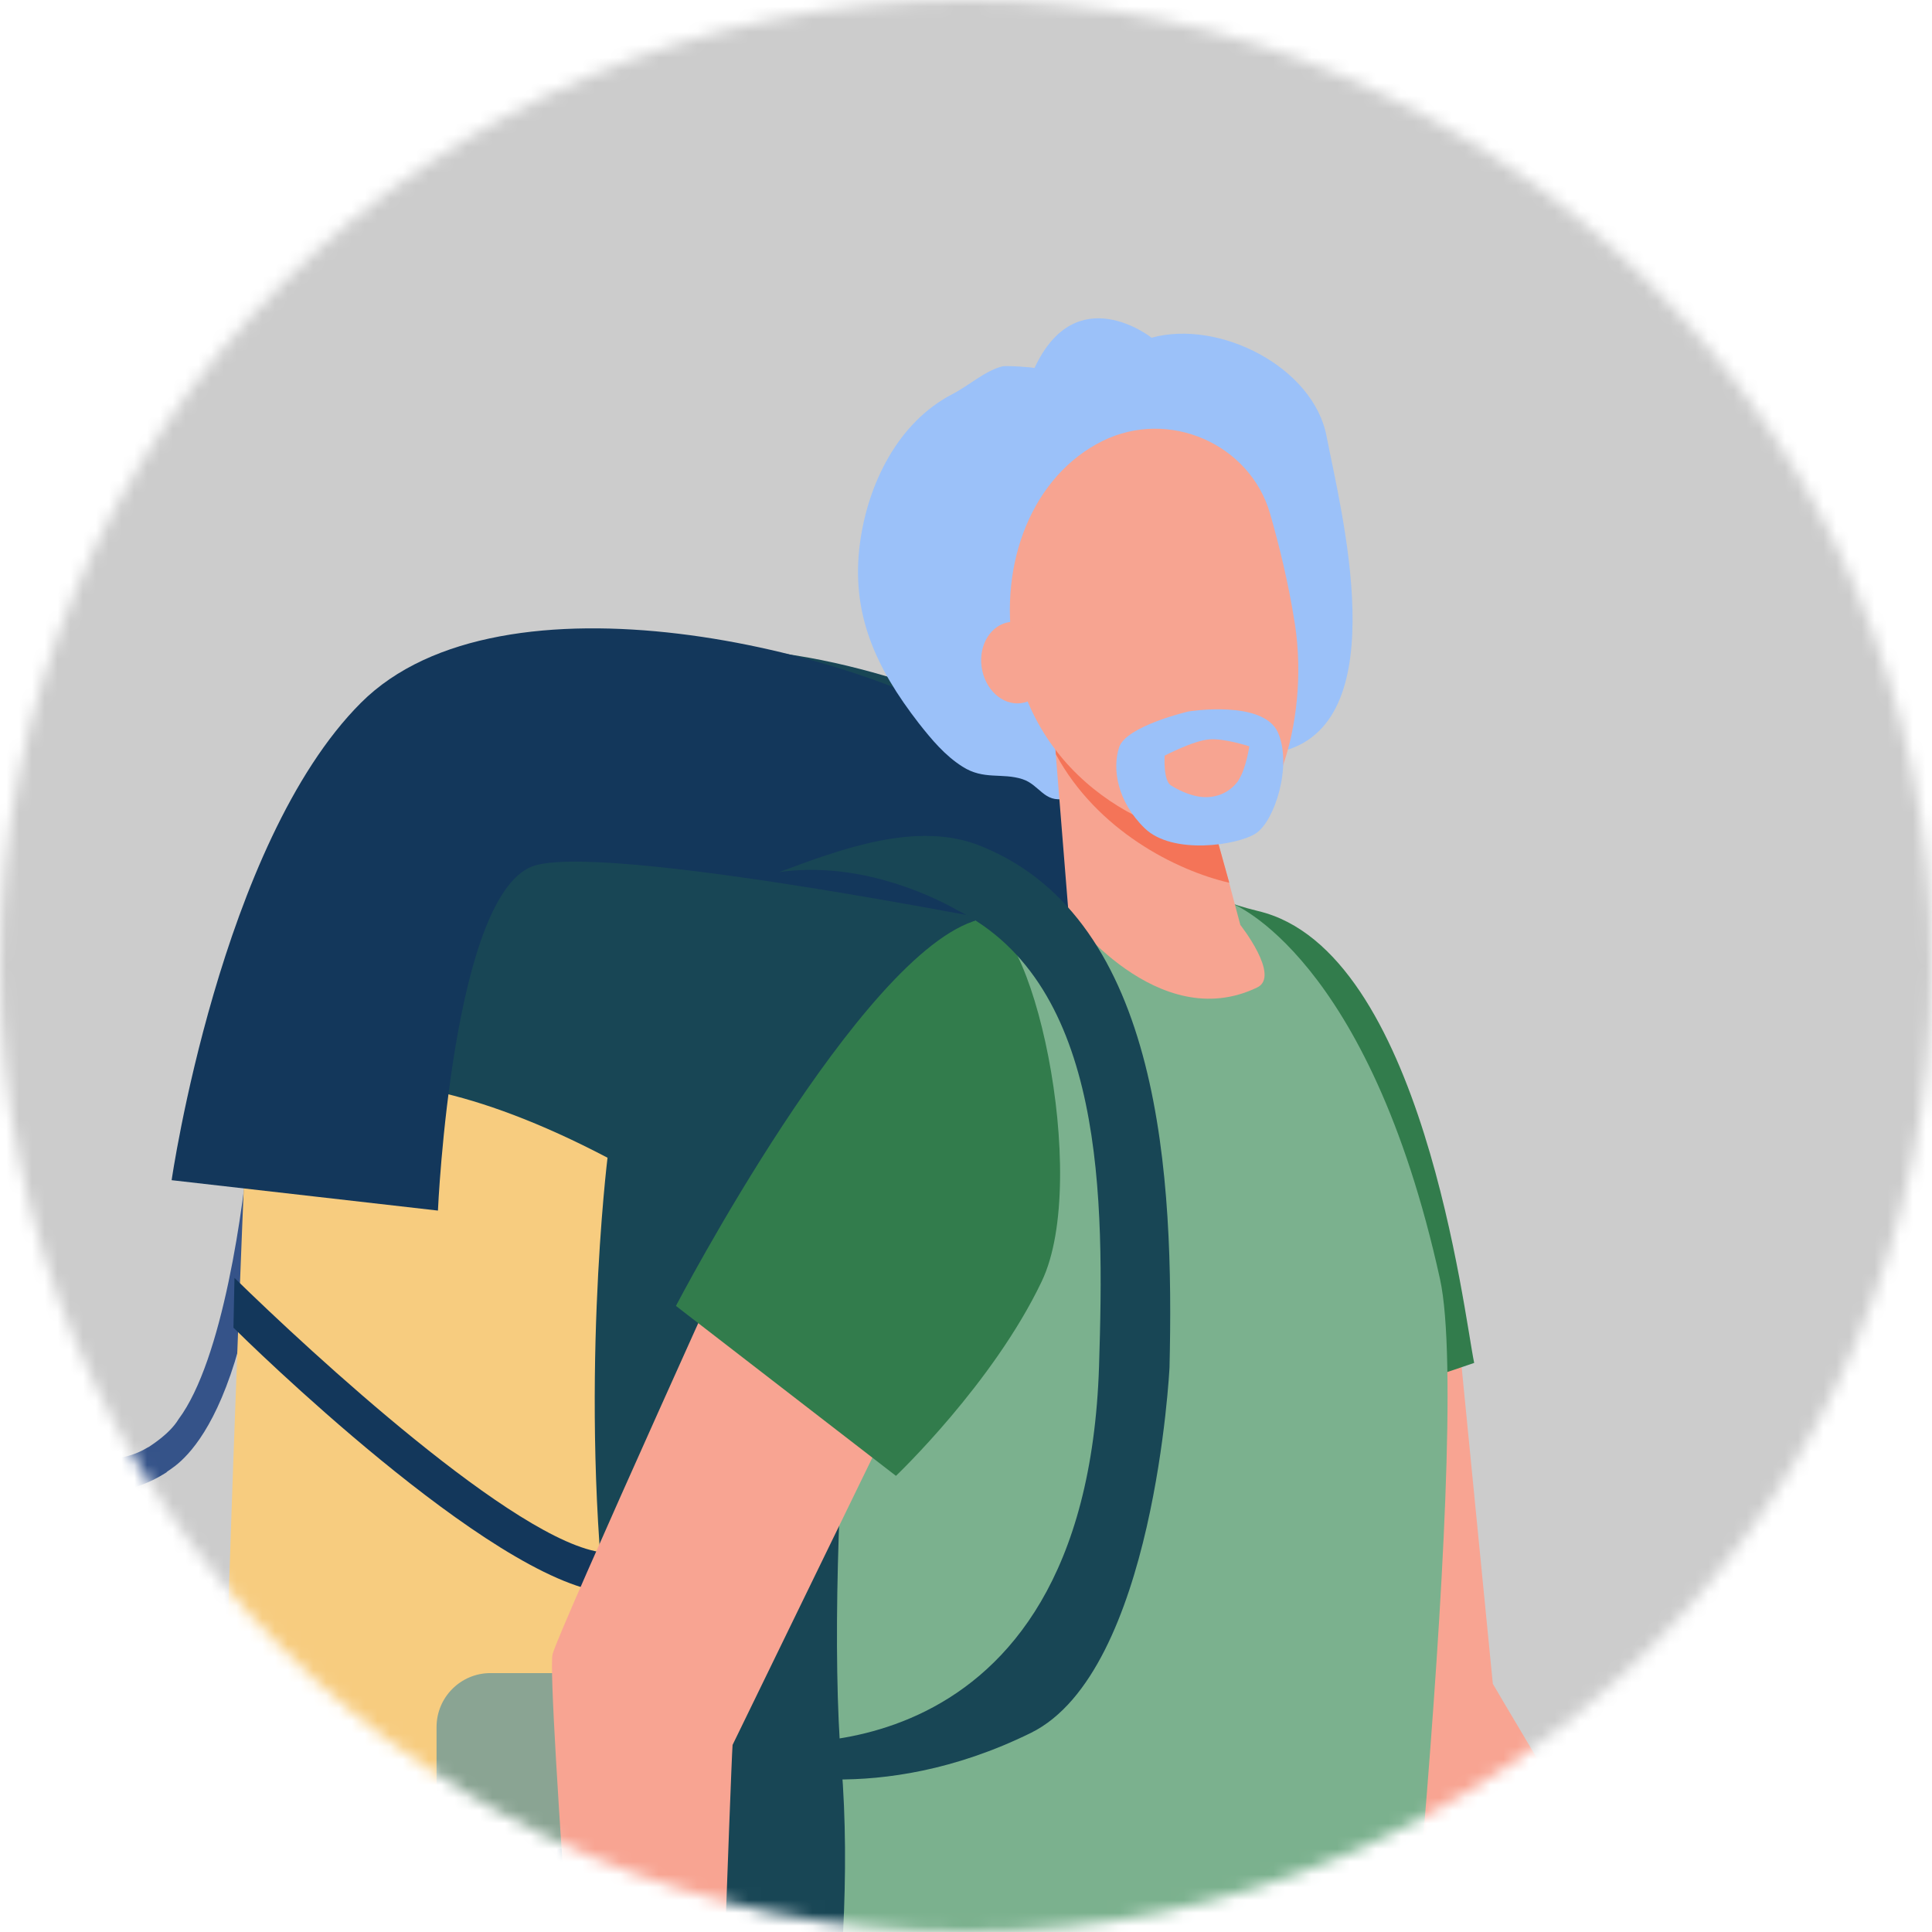
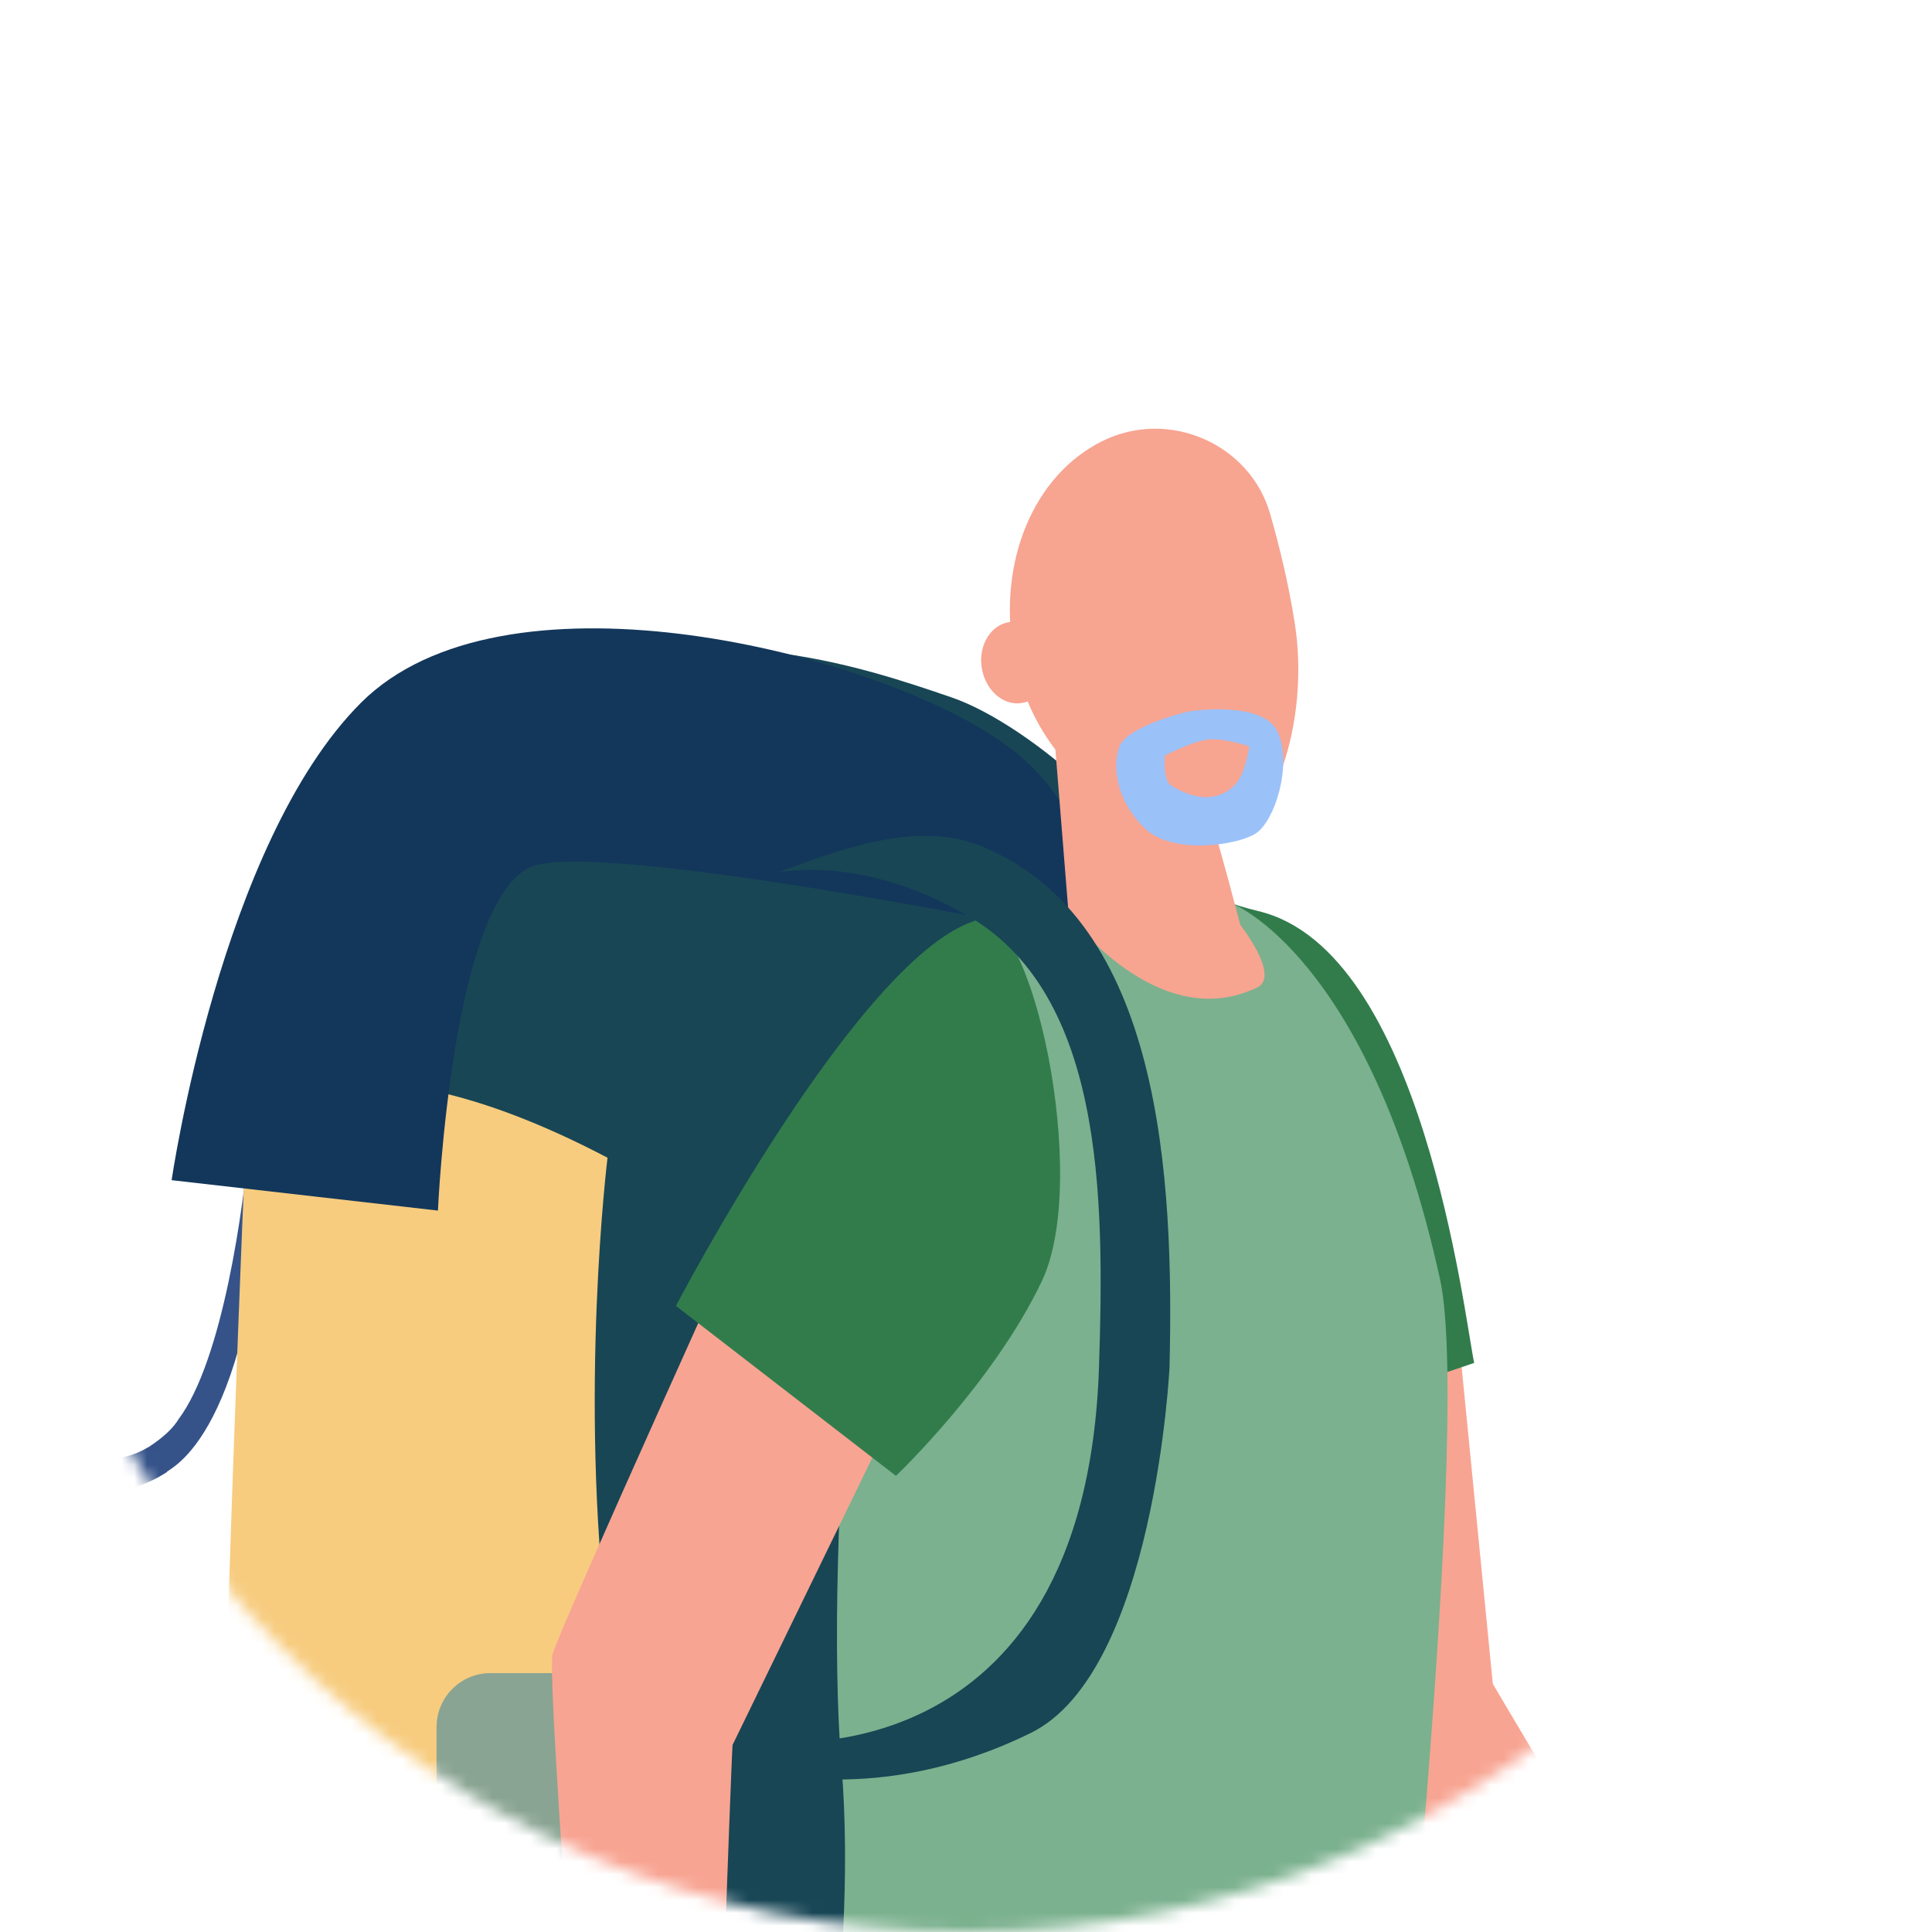
<svg xmlns="http://www.w3.org/2000/svg" width="151" height="151" viewBox="0 0 151 151" fill="none">
  <mask id="mask0" mask-type="alpha" maskUnits="userSpaceOnUse" x="0" y="0" width="151" height="151">
    <circle cx="75.5" cy="75.5" r="75.5" fill="#EAEFF4" />
  </mask>
  <g mask="url(#mask0)">
-     <rect x="-31.185" y="-54.163" width="215.011" height="321.696" fill="#CCCCCC" />
    <path d="M20.973 88.649C19.893 112.622 13.144 114.728 13.009 115.079C12.874 115.106 7.474 119.236 1.535 113.783L3.506 111.785C4.37 112.649 5.666 113.432 6.907 113.783C9.661 114.512 11.47 113.135 11.686 113.054C11.821 112.946 13.252 112.082 13.954 110.922C17.409 106.305 19.056 94.346 19.542 88.622L20.973 88.649Z" fill="#355389" />
    <path d="M90.975 71.128C90.975 71.128 88.059 82.548 87.708 91.835C87.384 101.122 80.959 108.87 80.122 132.087C79.285 155.331 75.965 176.658 75.965 176.658C75.965 176.658 50.102 178.44 45 172.986C39.897 167.506 25.805 118.777 30.826 94.588C35.848 70.399 30.043 62.84 41.544 54.903C53.045 46.993 68.001 52.339 74.345 54.498C80.689 56.658 91.164 65.999 90.975 71.128Z" fill="#184655" />
    <path d="M47.483 90.485C47.483 90.485 45.215 108.87 47.51 127.659C49.805 146.449 46.16 183.515 46.16 183.515C46.16 183.515 26.885 196.932 21.242 186.269C20.19 184.271 17.625 160.514 17.409 150.606C17.112 137.972 19.272 87.542 19.272 87.542C19.272 87.542 26.129 79.281 47.483 90.485Z" fill="#F7CC7F" />
    <path d="M41.895 67.619C35.335 69.374 34.228 94.616 34.228 94.616L13.414 92.24C13.414 92.24 17.22 65.918 28.208 54.931C39.195 43.943 67.002 50.665 77.558 57.495C88.113 64.352 83.551 73.072 83.551 73.072C83.551 73.072 48.482 65.864 41.895 67.619Z" fill="#13375B" />
-     <path d="M51.479 115.862C66.678 115.862 79.609 100.852 80.365 100.069L80.932 95.966C80.743 96.155 65.598 112.137 51.587 112.137L51.479 115.862Z" fill="#13375B" />
-     <path d="M47.375 124.473L47.16 121.342C40.41 120.613 24.293 105.711 18.327 99.879L18.246 103.767C19.164 104.685 38.305 123.501 47.375 124.473Z" fill="#13375B" />
    <path d="M48.374 148.42L48.321 145.369C43.11 147.637 24.375 146.179 17.193 145.369L17.22 148.339C23.834 149.068 42.246 151.119 48.374 148.42Z" fill="#13375B" />
    <path d="M38.332 176.821H44.784C47.105 176.821 48.995 174.931 48.995 172.609V134.976C48.995 132.654 47.105 130.764 44.784 130.764H38.332C36.01 130.764 34.12 132.654 34.12 134.976V172.636C34.12 174.958 36.01 176.821 38.332 176.821Z" fill="#8AA493" />
    <path d="M48.995 144.478H34.12V147.582H48.995V144.478Z" fill="#13375B" />
    <path d="M144.671 169.99C139.919 167.911 139.703 168.775 139.109 168.478C138.408 168.154 133.143 159.218 133.143 159.218C133.143 159.218 117.485 133.032 116.675 131.601L113.571 100.069L96.968 97.693C96.968 97.693 101.314 131.898 101.854 133.626C102.394 135.353 127.906 168.208 130.066 171.178C130.066 171.178 131.253 175.686 132.09 178.494C132.927 181.302 135.033 183.542 135.384 184.298C135.438 184.406 136.788 186.836 139.298 189.347C141.458 191.506 140.459 188.456 140.459 188.456C140.459 188.456 137.22 183.704 137.652 183.515C137.976 183.353 139.595 186.053 141.944 188.483C142.565 189.104 143.159 189.725 143.699 190.292C145.157 191.749 146.534 191.263 145.265 189.482C144.806 188.861 144.05 187.835 143.375 187.187C142.673 186.485 142.241 185.594 141.755 184.919C140.756 183.569 140 182.57 140.081 182.57C140.189 182.543 140.189 182.139 140.864 182.786C141.674 183.569 142.97 185.567 144.266 186.62C144.995 187.214 146.426 188.537 146.426 188.537C146.426 188.537 148.99 190.13 149.125 190.022C149.935 189.374 148.531 187.808 147.451 187.133C146.992 186.35 145.454 185 145.454 185C145.454 185 142.997 181.572 143.483 181.194C143.699 181.032 145.481 182.975 147.532 184.568C149.449 186.053 151.636 187.268 152.014 186.917C152.662 186.35 150.718 184.46 150.718 184.46C150.718 184.46 149.287 183.218 148.855 182.759C148.342 182.22 146.912 180.519 146.912 180.519C146.912 180.519 142.268 174.364 142.781 174.04C143.294 173.743 144.914 173.446 145.319 173.716C145.751 173.986 146.237 174.93 146.669 175.2C147.1 175.47 147.91 175.47 148.315 174.984C148.72 174.498 147.235 172.339 147.235 172.339C147.235 172.339 146.048 170.611 144.671 169.99Z" fill="#F8A492" />
    <path d="M98.345 71.209C111.195 74.26 114.435 102.822 115.218 106.521C110.952 108.006 105.904 109.517 101.53 110.786L96.293 70.615C96.293 70.615 97.022 70.885 98.345 71.209Z" fill="#327C4C" />
    <path d="M81.607 71.02C81.607 71.02 73.751 70.291 70.62 77.715C67.488 85.139 64.356 120.775 65.76 137.891C67.191 155.007 62.791 175.119 62.791 175.119C90.138 189.238 107.983 177.522 107.983 177.522C107.983 177.522 115.218 112.055 112.545 99.961C106.984 74.692 96.293 70.615 96.293 70.615L81.607 71.02Z" fill="#7BB18E" />
-     <path d="M59.874 188.941C56.905 184.136 56.257 184.811 55.879 184.19C55.447 183.461 55.933 171.987 55.933 171.987C55.933 171.987 57.121 138.214 57.256 136.379L72.428 105.198L59.307 92.941C59.307 92.941 43.703 127.335 43.19 129.279C42.677 131.222 46.295 177.144 46.484 181.193C46.484 181.193 44.972 186.079 44.108 189.211C43.244 192.316 43.811 195.663 43.703 196.581C43.676 196.716 43.487 199.794 44.27 203.627C44.918 206.948 45.782 203.519 45.782 203.519C45.782 203.519 45.647 197.148 46.133 197.229C46.511 197.283 46.376 200.766 47.078 204.437C47.267 205.382 47.429 206.327 47.591 207.164C48.023 209.405 49.508 209.782 49.4 207.353C49.373 206.489 49.265 205.085 49.076 204.059C48.86 202.979 48.995 201.899 48.941 200.955C48.833 199.092 48.752 197.742 48.833 197.769C48.941 197.823 49.157 197.445 49.4 198.444C49.67 199.632 49.67 202.304 50.182 204.059C50.48 205.031 50.965 207.137 50.965 207.137C50.965 207.137 52.288 210.16 52.477 210.16C53.557 210.079 53.233 207.731 52.639 206.462C52.693 205.463 52.099 203.276 52.099 203.276C52.099 203.276 51.91 198.579 52.558 198.552C52.828 198.552 53.287 201.414 54.178 204.14C54.988 206.678 56.23 209.108 56.743 209.027C57.607 208.892 57.013 205.976 57.013 205.976C57.013 205.976 56.473 203.951 56.338 203.276C56.176 202.466 55.906 200.037 55.906 200.037C55.906 200.037 55.366 191.506 55.96 191.533C56.581 191.56 58.147 192.262 58.362 192.775C58.578 193.288 58.471 194.448 58.686 194.961C58.902 195.474 59.604 195.987 60.252 195.771C60.9 195.555 60.792 192.667 60.792 192.667C60.792 192.667 60.711 190.318 59.874 188.941Z" fill="#F8A492" />
+     <path d="M59.874 188.941C56.905 184.136 56.257 184.811 55.879 184.19C55.447 183.461 55.933 171.987 55.933 171.987C55.933 171.987 57.121 138.214 57.256 136.379L72.428 105.198L59.307 92.941C59.307 92.941 43.703 127.335 43.19 129.279C42.677 131.222 46.295 177.144 46.484 181.193C46.484 181.193 44.972 186.079 44.108 189.211C43.244 192.316 43.811 195.663 43.703 196.581C43.676 196.716 43.487 199.794 44.27 203.627C44.918 206.948 45.782 203.519 45.782 203.519C45.782 203.519 45.647 197.148 46.133 197.229C46.511 197.283 46.376 200.766 47.078 204.437C47.267 205.382 47.429 206.327 47.591 207.164C48.023 209.405 49.508 209.782 49.4 207.353C49.373 206.489 49.265 205.085 49.076 204.059C48.86 202.979 48.995 201.899 48.941 200.955C48.833 199.092 48.752 197.742 48.833 197.769C48.941 197.823 49.157 197.445 49.4 198.444C49.67 199.632 49.67 202.304 50.182 204.059C50.48 205.031 50.965 207.137 50.965 207.137C50.965 207.137 52.288 210.16 52.477 210.16C53.557 210.079 53.233 207.731 52.639 206.462C52.693 205.463 52.099 203.276 52.099 203.276C52.099 203.276 51.91 198.579 52.558 198.552C52.828 198.552 53.287 201.414 54.178 204.14C54.988 206.678 56.23 209.108 56.743 209.027C57.607 208.892 57.013 205.976 57.013 205.976C56.176 202.466 55.906 200.037 55.906 200.037C55.906 200.037 55.366 191.506 55.96 191.533C56.581 191.56 58.147 192.262 58.362 192.775C58.578 193.288 58.471 194.448 58.686 194.961C58.902 195.474 59.604 195.987 60.252 195.771C60.9 195.555 60.792 192.667 60.792 192.667C60.792 192.667 60.711 190.318 59.874 188.941Z" fill="#F8A492" />
    <path d="M52.829 102.067L70.025 115.349C70.025 115.349 77.612 108.141 81.418 100.15C85.278 92.078 80.581 70.778 76.478 71.884C67.299 74.341 52.829 102.067 52.829 102.067Z" fill="#327C4C" />
-     <path d="M90.003 26.395C90.003 26.395 84.117 21.724 80.851 28.77C80.878 28.716 78.637 28.554 78.34 28.635C77.017 28.959 75.668 30.174 74.453 30.795C70.16 33.009 67.838 37.841 67.218 42.404C66.462 47.938 68.459 52.203 71.807 56.523C72.806 57.792 73.859 59.061 75.236 59.925C76.882 60.977 78.313 60.383 79.906 60.896C81.256 61.328 81.607 62.786 83.254 62.408C85.575 61.868 88.194 59.304 90.975 59.952C93.728 60.599 100.423 58.656 100.45 58.656C109.035 56.172 104.797 39.893 103.69 34.143C102.691 28.716 95.321 24.937 90.003 26.395Z" fill="#9BC1F9" />
    <path d="M94.403 62.976L96.05 68.942L96.941 72.29C96.941 72.29 100.099 76.285 98.263 77.176C90.489 80.928 83.523 71.48 83.523 71.48L82.039 53.014L94.403 62.976Z" fill="#F7A491" />
-     <path d="M82.525 58.952C85.737 64.892 91.892 68.023 96.077 68.995L94.403 62.975L82.039 52.986L82.525 58.952Z" fill="#F47458" />
    <path d="M86.169 34.467C91.38 31.902 97.697 34.71 99.263 40.136C99.938 42.485 100.693 45.482 101.206 48.775C102.421 56.712 99.29 65 95.618 65.486C91.947 65.972 81.094 62.139 79.204 50.908C78.016 43.97 80.716 37.167 86.169 34.467Z" fill="#F7A491" />
    <path d="M82.011 51.447C82.254 53.202 81.255 54.768 79.798 54.957C78.34 55.146 76.963 53.877 76.72 52.122C76.477 50.368 77.476 48.802 78.934 48.613C80.419 48.424 81.795 49.693 82.011 51.447Z" fill="#F7A491" />
    <path d="M92.891 55.605C92.891 55.605 88.005 56.739 87.465 58.412C86.925 60.086 87.303 62.624 89.463 64.73C91.622 66.835 96.698 66.079 98.156 65.135C99.613 64.19 101.017 59.843 99.883 57.252C98.722 54.66 92.891 55.605 92.891 55.605Z" fill="#9BC1F9" />
    <path d="M91.028 59.06C91.028 59.06 90.894 60.977 91.514 61.382C92.108 61.76 92.891 62.111 93.62 62.246C94.808 62.462 95.942 62.057 96.644 61.193C96.725 61.112 96.779 61.031 96.833 60.923C97.4 60.005 97.643 58.331 97.643 58.331C97.643 58.331 95.672 57.684 94.511 57.791C93.296 57.872 91.028 59.06 91.028 59.06Z" fill="#F7A491" />
    <path d="M91.406 106.872C91.757 92.159 90.84 71.911 76.747 66.161C71.726 64.055 65.571 66.431 60.9 68.159C66.624 67.349 72.023 69.562 74.804 71.128C86.412 76.96 86.304 93.724 85.899 106.764C84.846 139.565 59.632 136.082 59.632 136.082L59.038 138.269C59.038 138.269 68.513 141.373 80.581 135.434C90.246 130.656 91.406 106.872 91.406 106.872Z" fill="#184655" />
  </g>
</svg>